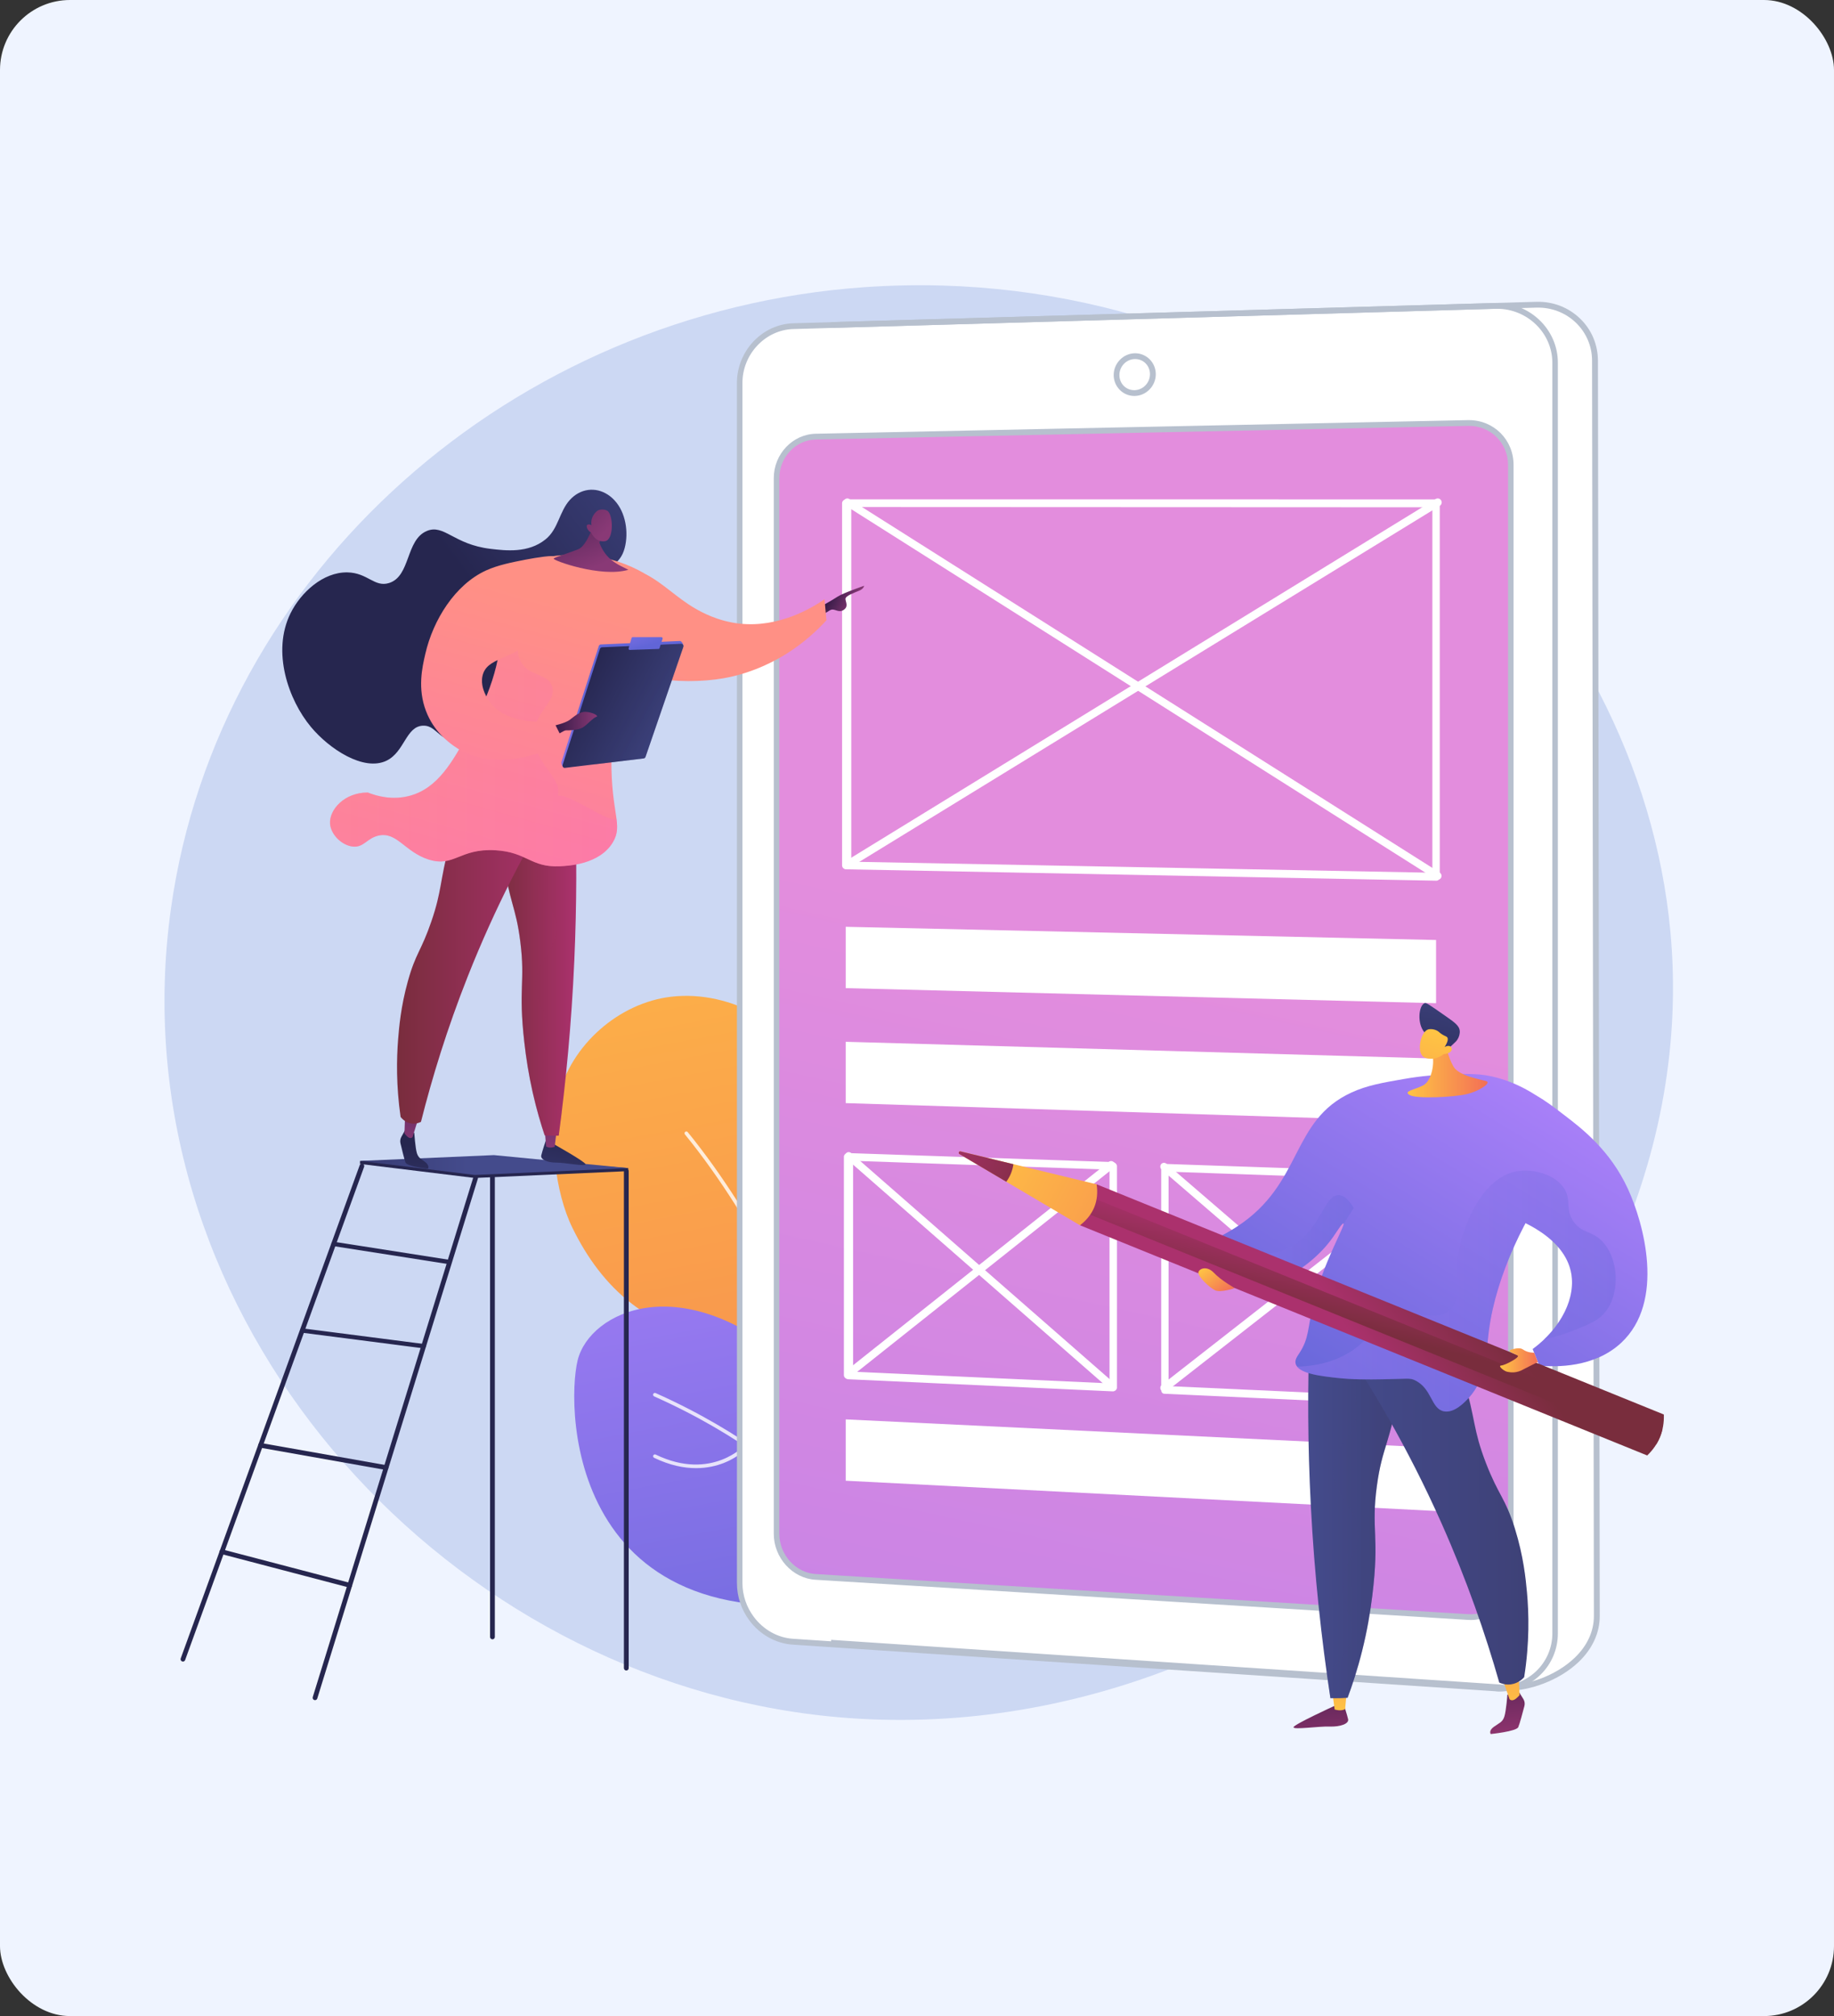
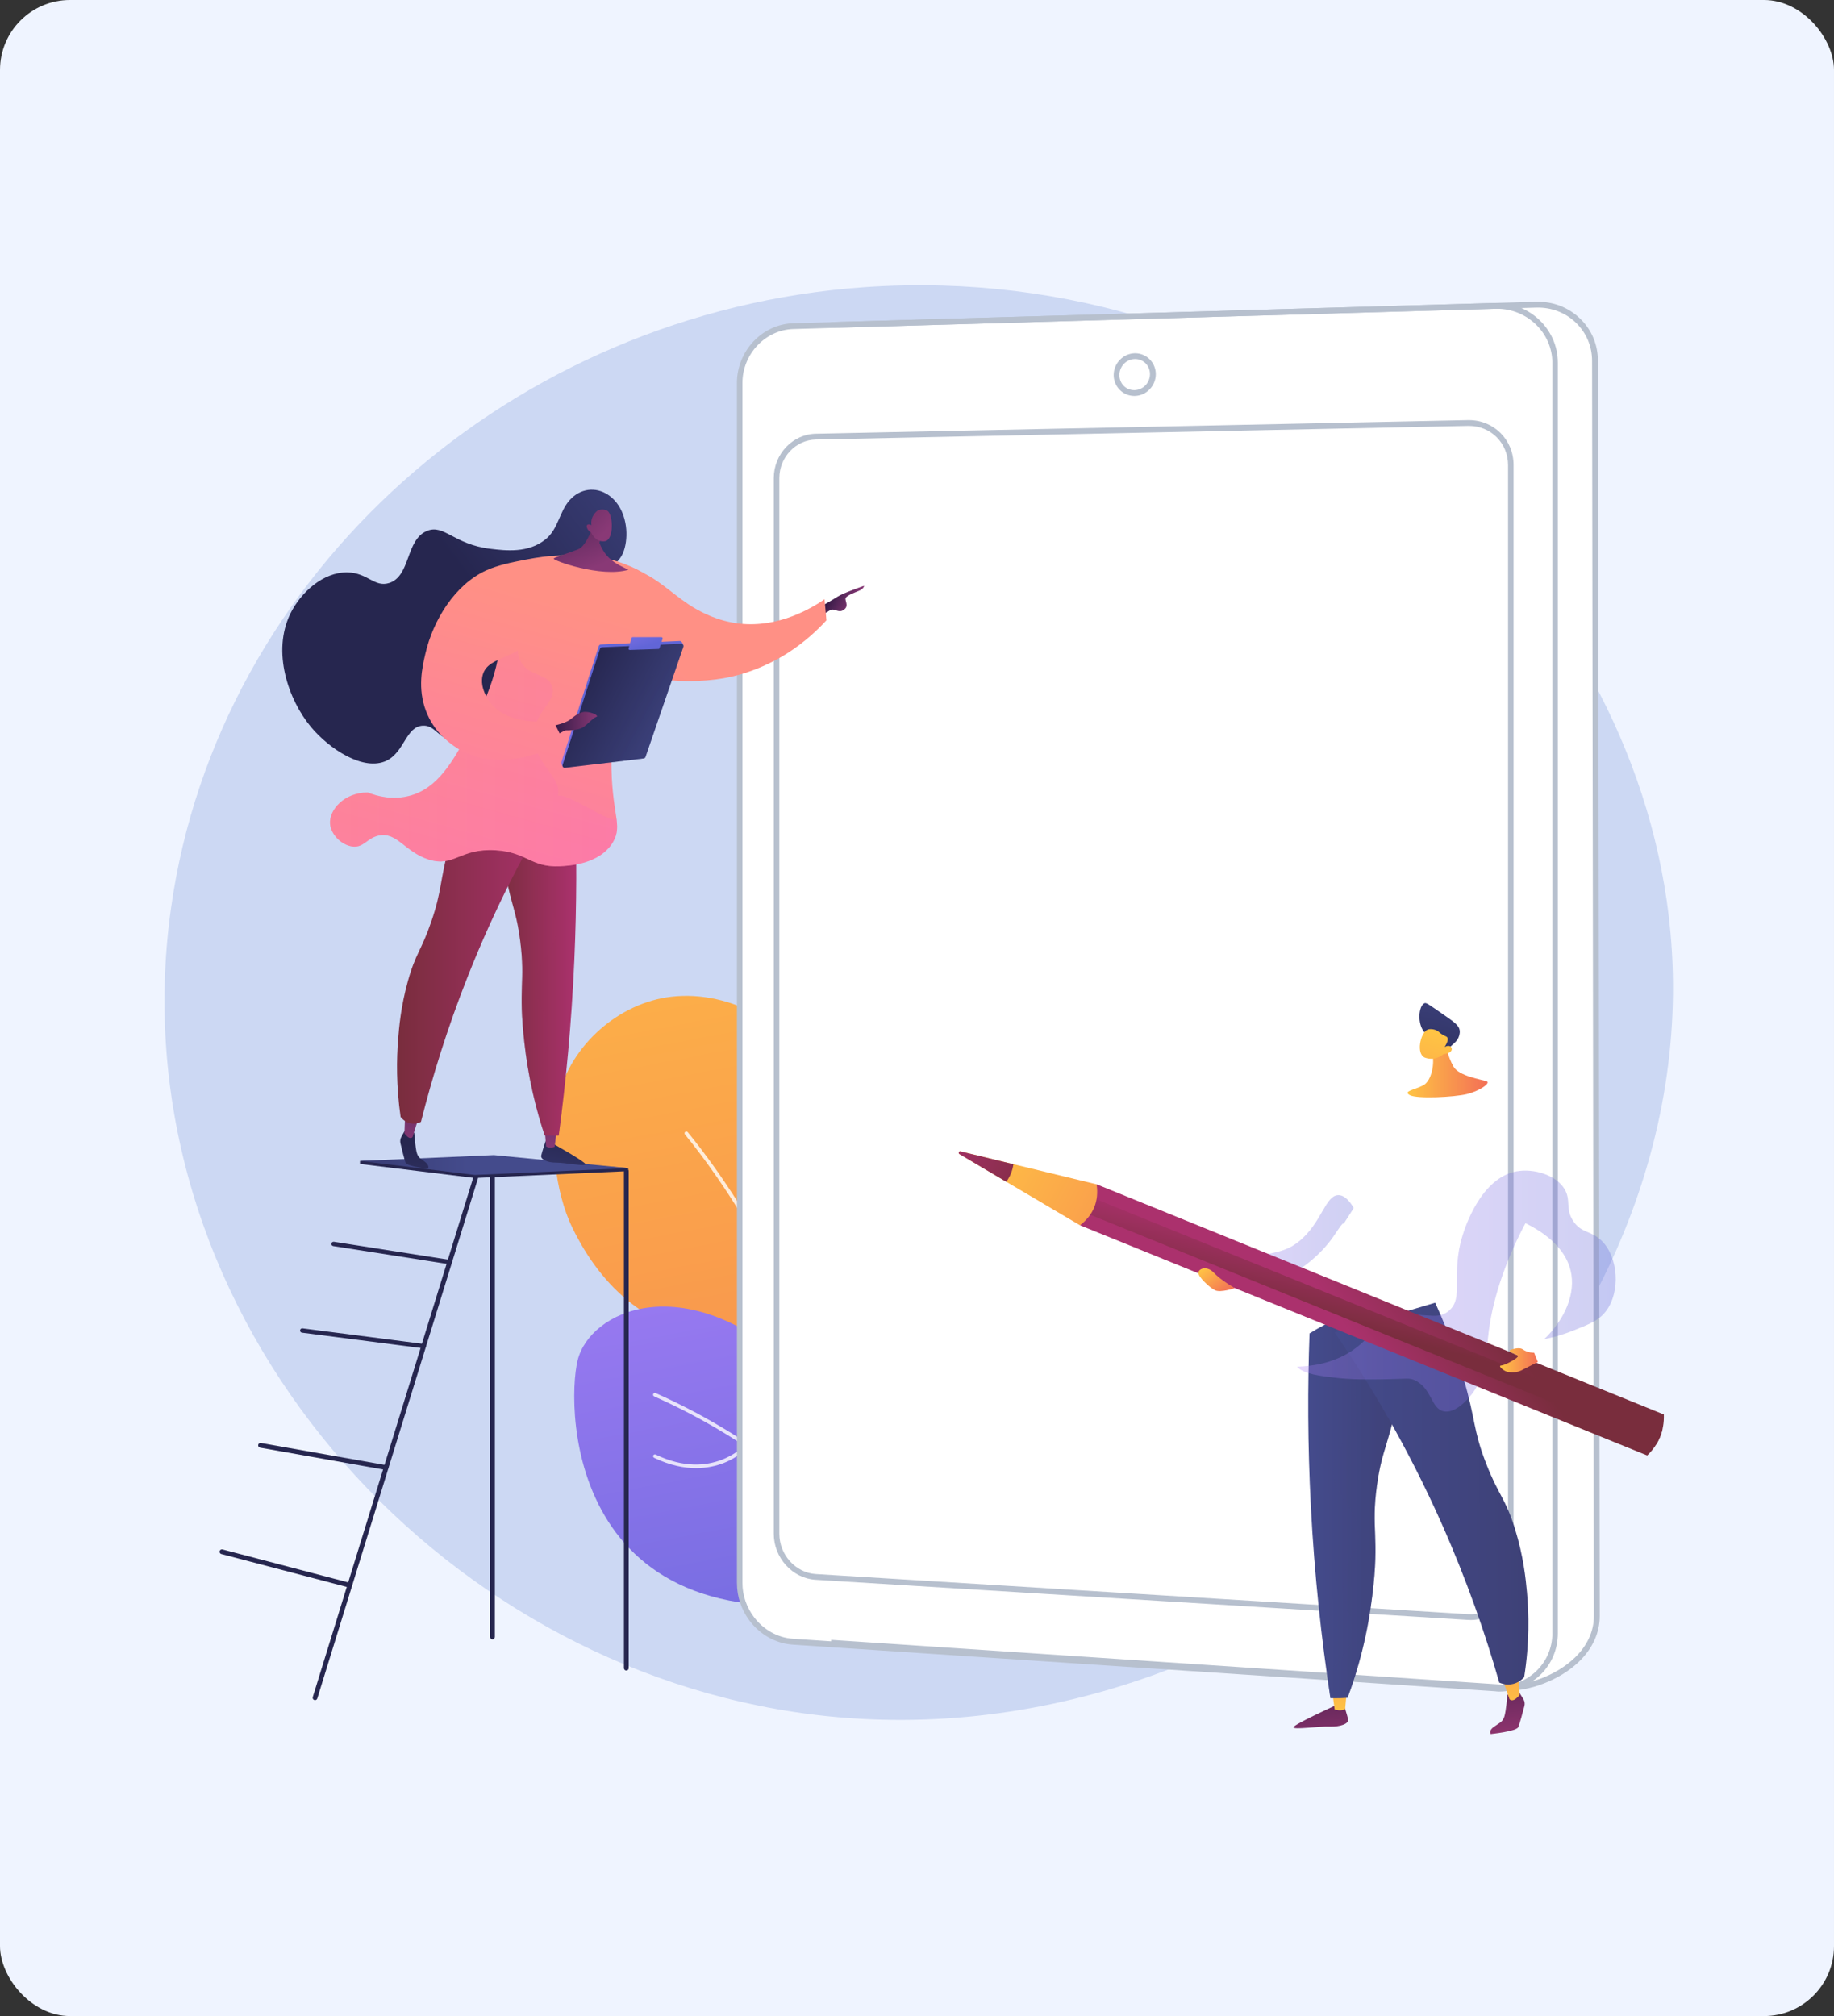
<svg xmlns="http://www.w3.org/2000/svg" width="524" height="576" viewBox="0 0 524 576" fill="none">
  <rect x="0" y="0" width="524" height="576" fill="#333333" stroke="none" />
  <rect width="524" height="576" rx="20" fill="#EFF4FF" />
  <g clip-path="url(#clip0_1638_9840)">
    <path d="M226.886 489.112C119.968 472.924 33.071 371.828 48.858 259.474C62.328 163.651 146.345 89.08 247.084 82.041C254.376 81.536 261.758 81.372 269.213 81.58C325.412 83.199 375.359 105.685 412.28 139.71C449.038 173.572 472.92 218.855 477.272 266.351C488.856 392.739 359.868 509.251 226.886 489.112Z" fill="#CCD8F3" />
    <path d="M254.182 453.824C269.925 449.918 283.901 434.427 285.965 418.581C289.723 389.753 257.91 385.684 247.603 364.193C239.227 346.713 243.831 325.683 234.756 308.41C226.781 293.232 209.107 282.776 191.805 284.766C176.894 286.489 163.112 298.489 159.532 313.371C156.859 324.45 158.493 340.46 163.542 350.782C167.656 359.218 173.122 366.792 180.607 372.555C186.696 377.233 194.389 380.293 199.038 386.62C207.86 398.62 205.187 416.115 209.657 429.541C212.776 438.913 221.033 448.15 230.152 451.982C238.068 455.309 246.385 455.754 254.182 453.824Z" fill="url(#paint0_linear_1638_9840)" />
    <g opacity="0.8">
      <path d="M254.613 449.205C254.375 449.205 254.167 449.042 254.123 448.819C254.078 448.626 249.34 429.542 239.806 404.739C231.013 381.868 216.221 349.313 195.696 324.109C195.518 323.886 195.547 323.56 195.77 323.381C195.993 323.203 196.32 323.233 196.498 323.456C217.112 348.748 231.949 381.422 240.771 404.368C250.321 429.23 255.073 448.359 255.118 448.552C255.192 448.834 255.014 449.101 254.746 449.176C254.687 449.205 254.657 449.205 254.613 449.205Z" fill="white" />
    </g>
    <path d="M226.751 390.184C195.072 361.995 168.502 374.575 165.042 388.639C161.611 402.585 162.339 475.195 253.246 455.368C254.865 455.012 256.009 453.571 255.979 451.923C255.816 442.819 253.128 413.665 226.751 390.184Z" fill="url(#paint1_linear_1638_9840)" />
    <g opacity="0.8">
      <path d="M253.157 452.517C252.979 452.517 252.801 452.428 252.712 452.25C252.667 452.176 248.108 444.126 237.756 433.596C228.206 423.868 211.632 409.967 186.889 398.947C186.636 398.828 186.517 398.531 186.636 398.264C186.755 398.011 187.052 397.892 187.319 398.011C212.226 409.105 228.919 423.111 238.528 432.913C248.969 443.547 253.573 451.671 253.618 451.76C253.751 452.012 253.662 452.324 253.425 452.458C253.335 452.502 253.246 452.517 253.157 452.517Z" fill="white" />
      <path d="M226.098 422.798C226.053 422.798 226.009 422.798 225.949 422.783C225.682 422.709 225.519 422.427 225.608 422.144C225.652 421.981 230.182 405.778 215.954 395.188C215.731 395.025 215.687 394.698 215.85 394.476C216.013 394.253 216.34 394.208 216.563 394.372C224.301 400.134 226.618 407.456 227.197 412.58C227.821 418.134 226.647 422.263 226.588 422.441C226.529 422.664 226.321 422.798 226.098 422.798Z" fill="white" />
      <path d="M198.874 419.457C195.458 419.457 191.433 418.685 186.888 416.501C186.636 416.383 186.532 416.071 186.651 415.818C186.769 415.566 187.081 415.462 187.334 415.581C203.478 423.363 212.998 412.729 213.102 412.625C213.295 412.417 213.607 412.387 213.829 412.581C214.037 412.774 214.067 413.086 213.874 413.308C213.77 413.427 211.319 416.204 206.745 418.001C204.71 418.789 202.052 419.457 198.874 419.457Z" fill="white" />
      <path d="M225.518 442.699C222.102 442.699 218.077 441.927 213.533 439.744C213.28 439.625 213.176 439.313 213.295 439.06C213.414 438.808 213.726 438.704 213.978 438.823C230.122 446.605 239.642 435.971 239.746 435.867C239.939 435.659 240.251 435.63 240.474 435.823C240.682 436.016 240.711 436.328 240.518 436.55C240.414 436.669 237.964 439.447 233.39 441.244C231.355 442.031 228.711 442.699 225.518 442.699Z" fill="white" />
    </g>
    <path d="M455.721 103.055C455.706 93.951 448.191 86.793 438.954 87.06L427.087 87.402C427.057 87.402 427.028 87.402 426.998 87.402L401.705 88.129L237.415 92.852V92.867L226.41 93.179C218.019 93.416 211.068 100.679 211.068 109.397V452.22C211.068 456.037 212.494 459.616 214.648 462.497C217.425 466.196 221.687 468.705 226.41 469.017L426.924 482.295C428.082 482.369 429.226 482.325 430.31 482.176H430.414C439.667 482.547 456.241 475.136 456.241 461.681L455.721 103.055Z" fill="white" />
-     <path d="M232.946 124.754L419.232 120.862C426.034 120.714 431.395 126.09 431.395 132.833V450.512C431.395 457.269 426.108 462.408 419.321 461.977L232.842 450.512C226.664 450.126 221.629 444.631 221.629 438.215V136.576C221.614 130.174 226.768 124.872 232.946 124.754Z" fill="url(#paint2_linear_1638_9840)" />
    <path d="M431.083 483.037C430.845 483.037 430.607 483.037 430.384 483.022L237.371 470.146L237.475 468.512L430.459 481.389C435.88 481.611 444.315 479.012 449.944 473.606C453.509 470.175 455.395 466.062 455.395 461.71L454.875 103.07C454.875 98.941 453.241 95.109 450.301 92.243C447.286 89.317 443.261 87.773 438.954 87.891L237.475 93.684L237.43 92.035L438.939 86.228C443.692 86.094 448.132 87.802 451.474 91.04C454.741 94.203 456.538 98.466 456.553 103.04L457.073 461.68C457.073 466.492 455.009 471.007 451.117 474.765C445.37 480.275 436.86 483.037 431.083 483.037Z" fill="#B7C0CE" />
    <path d="M428.261 483.29C427.86 483.29 427.459 483.216 427.058 483.186L226.47 469.879C221.703 469.567 217.173 467.057 214.143 463.017C211.841 459.943 210.549 456.215 210.549 452.235V109.412C210.549 100.263 217.796 92.629 226.618 92.362L427.132 86.57C436.964 86.288 445.103 94.04 445.103 103.62V466.686C445.103 471.171 443.32 475.389 440.142 478.478C436.994 481.552 432.746 483.29 428.261 483.29ZM427.711 88.219C427.548 88.219 427.355 88.219 427.206 88.219L226.648 94.011C218.702 94.234 212.123 101.154 212.123 109.412V452.235C212.123 455.844 213.326 459.23 215.42 462.007C218.168 465.661 222.252 467.918 226.529 468.201L427.147 481.582C427.503 481.612 427.904 481.716 428.261 481.716C432.33 481.716 436.192 480.112 439.028 477.349C441.88 474.572 443.528 470.74 443.528 466.701V103.635C443.513 95.139 436.385 88.219 427.711 88.219Z" fill="#B7C0CE" />
    <path d="M420.196 462.839C419.928 462.839 419.646 462.825 419.364 462.81L232.974 451.344C226.41 450.943 221.078 445.062 221.078 438.23V136.591C221.078 129.744 226.454 124.056 233.078 123.922L419.394 120.031C419.483 120.031 419.587 120.031 419.691 120.031C426.834 120.031 432.448 125.66 432.448 132.833V450.512C432.448 457.433 427.057 462.839 420.196 462.839ZM419.705 121.68H419.438L233.093 125.571C227.36 125.69 222.667 130.635 222.667 136.591V438.23C222.667 444.215 227.346 449.354 233.049 449.71L419.498 461.176C425.78 461.562 430.874 456.75 430.874 450.527V132.848C430.859 126.581 425.943 121.68 419.705 121.68Z" fill="#B7C0CE" />
    <path d="M324.077 113.125C320.839 113.125 318.195 110.452 318.195 107.155C318.195 103.813 320.883 101.021 324.181 100.932H324.344C327.582 100.932 330.225 103.605 330.225 106.902C330.225 110.259 327.537 113.051 324.225 113.125H324.077ZM324.329 102.58H324.21C321.789 102.64 319.829 104.689 319.829 107.155C319.829 109.575 321.685 111.476 324.062 111.476H324.166C326.587 111.417 328.562 109.367 328.562 106.902C328.562 104.481 326.705 102.58 324.329 102.58Z" fill="#B7C0CE" />
    <path d="M410.364 251.617L241.693 248.364C241.114 248.349 240.594 247.859 240.594 247.25V143.763C240.594 143.154 241.173 142.664 241.752 142.664L410.305 142.679C410.928 142.679 411.359 143.184 411.359 143.808V250.517C411.359 251.141 410.973 251.631 410.364 251.617ZM243.223 246.196L409.25 249.344V144.936L243.223 144.862V246.196Z" fill="white" />
    <path d="M410.765 251.349C410.557 251.349 410.364 251.29 410.171 251.171L241.559 144.431C241.054 144.12 240.906 143.436 241.203 142.931C241.515 142.412 242.168 142.248 242.658 142.575L411.33 249.285C411.864 249.626 412.028 250.324 411.701 250.844C411.508 251.171 411.137 251.349 410.765 251.349Z" fill="white" />
    <path d="M242.123 248.096C241.767 248.096 241.41 247.903 241.217 247.561C240.905 247.042 241.069 246.373 241.574 246.061L410.186 142.574C410.72 142.248 411.418 142.411 411.745 142.946C412.072 143.48 411.908 144.178 411.374 144.505L242.702 247.962C242.494 248.051 242.316 248.096 242.123 248.096Z" fill="white" />
    <path d="M317.912 397.519L242.346 394.059C241.752 394.029 241.113 393.524 241.113 392.915V330.493C241.113 329.884 241.693 329.409 242.287 329.439L317.867 332.008C318.476 332.023 319.13 332.543 319.13 333.152V396.465C319.115 397.074 318.506 397.549 317.912 397.519ZM243.742 391.905L317.006 395.232V334.177L243.742 331.652V391.905Z" fill="white" />
    <path d="M317.48 396.97C317.243 396.956 316.99 396.866 316.797 396.688L241.84 331.088C241.38 330.687 241.32 330.004 241.692 329.543C242.063 329.083 242.731 329.038 243.192 329.439L318.193 395.04C318.653 395.456 318.728 396.154 318.356 396.614C318.119 396.852 317.792 396.985 317.48 396.97Z" fill="white" />
    <path d="M242.51 393.54C242.198 393.525 241.901 393.376 241.693 393.094C241.322 392.604 241.396 391.921 241.841 391.564L316.798 331.949C317.259 331.578 317.957 331.667 318.328 332.157C318.714 332.647 318.64 333.345 318.164 333.717L243.163 393.332C242.985 393.48 242.747 393.54 242.51 393.54Z" fill="white" />
    <path d="M409.814 401.755L332.659 398.205C332.05 398.175 331.768 397.656 331.768 397.047V333.6C331.768 332.991 332.109 332.501 332.718 332.531L409.888 335.174C410.512 335.189 410.838 335.724 410.838 336.347V400.67C410.838 401.294 410.437 401.769 409.814 401.755ZM333.877 396.022L408.729 399.438V337.357L333.877 334.758V396.022Z" fill="white" />
    <path d="M410.096 401.204C409.843 401.189 409.591 401.1 409.383 400.922L331.916 334.178C331.441 333.777 331.382 333.064 331.753 332.604C332.139 332.144 332.822 332.099 333.298 332.5L410.794 399.229C411.284 399.645 411.344 400.358 410.957 400.818C410.749 401.1 410.423 401.234 410.096 401.204Z" fill="white" />
    <path d="M332.614 397.67C332.302 397.655 331.975 397.507 331.767 397.224C331.381 396.734 331.455 396.036 331.93 395.665L409.397 335.114C409.872 334.743 410.585 334.832 410.986 335.337C411.387 335.827 411.313 336.54 410.823 336.926L333.326 397.477C333.104 397.61 332.866 397.67 332.614 397.67Z" fill="white" />
    <path d="M410.304 286.621L241.633 282.314V264.789L410.304 268.561V286.621Z" fill="white" />
    <path d="M410.304 320.485L241.633 315.168V297.643L410.304 302.425V320.485Z" fill="white" />
    <path d="M410.304 431.694L241.633 423.05V405.525L410.304 413.62V431.694Z" fill="white" />
    <path d="M178.943 477.275C179.314 477.275 179.626 476.978 179.626 476.592V334.609C179.626 334.238 179.329 333.926 178.943 333.926C178.572 333.926 178.26 334.223 178.26 334.609V476.592C178.275 476.978 178.572 477.275 178.943 477.275Z" fill="#26264F" />
    <path d="M140.701 468.363C141.072 468.363 141.384 468.066 141.384 467.68V331.029C141.384 330.658 141.087 330.346 140.701 330.346C140.315 330.346 140.018 330.643 140.018 331.029V467.68C140.018 468.051 140.315 468.363 140.701 468.363Z" fill="#26264F" />
-     <path d="M52.258 474.721C52.54 474.721 52.793 474.557 52.897 474.275L104.031 333.377C104.165 333.02 103.972 332.634 103.63 332.515C103.274 332.382 102.888 332.575 102.769 332.916L51.635 473.815C51.501 474.171 51.694 474.557 52.035 474.676C52.095 474.706 52.184 474.721 52.258 474.721Z" fill="#26264F" />
    <path d="M90.012 485.741C90.294 485.741 90.561 485.548 90.65 485.266L136.542 336.718C136.646 336.362 136.453 335.976 136.097 335.872C135.74 335.768 135.354 335.961 135.25 336.317L89.358 484.865C89.254 485.221 89.447 485.607 89.804 485.711C89.878 485.741 89.937 485.741 90.012 485.741Z" fill="#26264F" />
    <path d="M141.116 330.896L179.492 333.733V334.595L135.635 336.555L102.857 332.545V331.684L141.116 330.896Z" fill="#26264F" />
    <path d="M141.116 330.02L179.492 333.732L135.635 335.693L102.857 331.683L141.116 330.02Z" fill="url(#paint3_linear_1638_9840)" />
    <path d="M99.932 453.601C100.229 453.601 100.511 453.393 100.585 453.096C100.675 452.739 100.467 452.368 100.11 452.264L63.575 442.685C63.218 442.596 62.847 442.803 62.743 443.16C62.654 443.516 62.862 443.888 63.218 443.992L99.754 453.571C99.813 453.601 99.873 453.601 99.932 453.601Z" fill="#26264F" />
    <path d="M110.283 419.977C110.61 419.977 110.892 419.739 110.952 419.413C111.011 419.041 110.774 418.7 110.402 418.625L74.55 412.269C74.179 412.209 73.837 412.447 73.763 412.818C73.704 413.19 73.941 413.531 74.312 413.606L110.165 419.962C110.209 419.977 110.239 419.977 110.283 419.977Z" fill="#26264F" />
    <path d="M121.051 385.224C121.022 385.224 120.992 385.224 120.977 385.224L86.269 380.754C85.927 380.709 85.689 380.397 85.734 380.056C85.778 379.714 86.09 379.476 86.432 379.521L121.14 383.991C121.482 384.036 121.72 384.348 121.675 384.689C121.631 384.986 121.363 385.224 121.051 385.224Z" fill="#26264F" />
    <path d="M127.942 361.133C127.912 361.133 127.882 361.133 127.838 361.118L95.209 356.009C94.867 355.95 94.629 355.638 94.689 355.297C94.748 354.955 95.06 354.717 95.402 354.777L128.031 359.886C128.373 359.945 128.61 360.257 128.551 360.599C128.506 360.91 128.239 361.133 127.942 361.133Z" fill="#26264F" />
    <path d="M158.12 326.827C158.12 326.827 167.165 331.876 167.284 332.619C167.403 333.376 161.358 332.144 158.878 332.158C156.383 332.173 154.378 331.267 154.645 330.109C154.912 328.936 155.893 326.01 155.893 326.01L158.12 326.827Z" fill="url(#paint4_linear_1638_9840)" />
    <path d="M159.042 322.995L158.478 327.643C158.478 327.643 157.022 328.223 156.027 327.539L155.611 322.445L159.042 322.995Z" fill="url(#paint5_linear_1638_9840)" />
    <path d="M115.734 322.891L114.665 324.821C114.368 325.356 114.278 326.009 114.412 326.618C114.783 328.222 115.541 331.341 115.868 332.158C116.313 333.272 122.284 333.925 122.284 333.925C122.284 333.925 122.818 333.094 121.571 332.069C120.323 331.059 119.536 330.896 119.09 329.396C118.66 327.896 118.363 323.678 118.363 323.678L115.734 322.891Z" fill="url(#paint6_linear_1638_9840)" />
    <path d="M120.205 317.989C119.819 318.345 117.888 324.85 117.888 324.85C117.888 324.85 117.264 325.742 116.091 324.435C114.918 323.128 115.556 323.841 115.556 323.841L115.779 317.439L120.205 317.989Z" fill="url(#paint7_linear_1638_9840)" />
    <path d="M164.299 229.399C164.789 243.271 164.804 258.331 164.091 274.415C163.289 292.534 161.67 309.287 159.635 324.465C158.878 324.495 158.091 324.495 157.259 324.465C156.695 324.451 156.16 324.421 155.625 324.376C154.571 321.228 153.323 317.084 152.209 312.138C151.036 306.94 150.323 302.277 149.818 297.821C148.036 282.123 150.13 280.742 148.675 269.113C147.397 258.806 145.585 258.405 143.447 243.776C141.13 227.899 142.853 225.508 143.699 224.662C147.279 220.993 155.655 223.488 164.299 229.399Z" fill="url(#paint8_linear_1638_9840)" />
    <path opacity="0.3" d="M143.7 224.661C147.101 221.171 154.884 223.28 163.097 228.612C153.636 240.033 152.611 247.444 153.74 252.256C155.017 257.691 158.909 259.251 158.894 265.192C158.879 272.499 152.983 274.429 153.101 282.152C153.191 287.261 155.775 287.202 156.384 293.514C157.111 300.984 153.725 303.554 154.824 309.078C155.3 311.455 156.636 314.559 160.468 317.752C160.186 320.024 159.904 322.267 159.607 324.465C158.849 324.495 158.062 324.495 157.23 324.465C156.666 324.45 156.131 324.42 155.597 324.376C154.542 321.227 153.295 317.084 152.181 312.138C151.007 306.94 150.294 302.276 149.79 297.806C148.007 282.108 150.101 280.726 148.646 269.098C147.369 258.79 145.557 258.389 143.418 243.746C141.146 227.899 142.869 225.522 143.7 224.661Z" fill="url(#paint9_linear_1638_9840)" />
    <path d="M158.447 229.161C150.308 242.483 141.531 259.058 133.674 278.9C127.734 293.9 123.441 307.965 120.278 320.514C119.847 320.737 118.837 321.183 117.545 320.99C115.793 320.737 114.738 319.475 114.456 319.118C113.164 310.118 113.312 302.514 113.743 297.004C114.025 293.484 114.515 287.618 116.52 280.385C118.763 272.276 120.308 271.83 123.248 263.246C126.293 254.35 125.55 252.122 128.476 240.983C129.679 236.409 131.684 229.592 134.981 221.453C142.808 224.037 150.635 226.607 158.447 229.161Z" fill="url(#paint10_linear_1638_9840)" />
    <path d="M173.715 141.358C170.092 138.967 165.785 139.62 162.874 142.769C159.77 146.125 159.577 151.115 155.864 154.1C150.918 158.096 144.472 157.323 140.106 156.803C129.606 155.541 126.873 149.66 121.972 151.694C115.838 154.249 117.383 164.63 111.145 166.576C106.972 167.868 105.056 163.62 99.204 163.531C92.343 163.442 86.001 169.19 83.016 175.205C77.565 186.21 82.422 199.978 88.823 207.671C94.08 213.998 103.927 220.488 110.447 217.324C115.6 214.814 115.957 207.596 120.784 207.329C124.215 207.136 125.076 210.715 129.383 211.77C136.467 213.493 143.24 206.037 145.081 204.017C150.354 198.225 148.764 195.537 154.898 184.814C157.319 180.581 160.809 174.492 166.839 168.507C173.656 161.749 177.146 161.645 178.483 156.566C179.656 152.095 178.78 146.392 175.587 142.962C175.037 142.353 174.399 141.818 173.715 141.358Z" fill="url(#paint11_linear_1638_9840)" />
    <path d="M235.529 172.71C235.529 172.71 237.816 171.448 239.361 170.438C240.905 169.428 246.876 167.363 246.876 167.363C246.876 167.363 246.876 168.15 245.524 168.745C244.158 169.339 241.499 170.215 241.559 171.15C241.633 172.086 242.509 173.304 240.995 174.284C239.465 175.264 238.425 173.601 237.133 174.358C235.841 175.116 234.475 175.962 234.475 175.962L235.529 172.71Z" fill="url(#paint12_linear_1638_9840)" />
    <path d="M235.587 171.21C235.765 173.215 235.943 175.22 236.122 177.225C233.656 179.913 229.914 183.492 224.819 186.715C222.562 188.141 215.745 192.21 206.73 193.785C194.448 195.938 174.858 194.067 173.269 184.799C171.858 176.527 181.987 165.908 184.452 164.066C189.309 166.458 193.319 170.794 198.665 173.869C200.418 174.878 204.992 177.448 211.185 178.161C222.666 179.468 232.216 173.527 235.587 171.21Z" fill="url(#paint13_linear_1638_9840)" />
    <path d="M190.245 170.305C189.74 172.874 181.75 171.493 180.101 176.156C179.21 178.651 181.096 180.24 181.171 184.488C181.26 189.24 178.988 191.944 177.25 195.686C174.71 201.166 174.695 206.528 174.681 217.281C174.651 232.563 178.037 235.637 175.156 240.568C171.398 246.984 162.383 247.385 159.948 247.504C151.616 247.89 150.621 243.449 141.576 242.93C131.239 242.321 129.769 247.935 122.387 245.543C115.645 243.36 113.372 237.538 108.115 238.741C104.833 239.499 103.956 242.172 100.852 241.875C97.734 241.578 94.526 238.504 94.303 235.325C94.035 231.39 98.328 226.429 105.07 226.429C107.744 227.484 112.184 228.702 117.13 227.35C125.224 225.137 129.427 217.444 134.106 208.904C137.343 202.993 143.284 192.137 143.343 177.894C143.373 172.027 142.378 170.305 143.819 167.171C148.467 156.982 166.497 158.497 168.027 158.646C180.294 159.819 190.869 167.2 190.245 170.305Z" fill="url(#paint14_linear_1638_9840)" />
    <path d="M194.284 183.137L171.635 184.132C171.383 184.147 171.175 184.325 171.086 184.578L160.422 217.682C160.274 218.157 160.749 219.345 161.195 219.286L183.591 215.885C183.814 215.855 184.007 215.692 184.096 215.454L195.205 184.563C195.339 184.087 194.715 183.122 194.284 183.137Z" fill="url(#paint15_linear_1638_9840)" />
    <path d="M194.626 183.938L171.977 184.933C171.724 184.948 171.516 185.126 171.427 185.378L160.764 218.483C160.615 218.958 160.957 219.448 161.402 219.389L183.932 216.686C184.155 216.656 184.348 216.493 184.437 216.255L195.22 184.873C195.383 184.413 195.071 183.923 194.626 183.938Z" fill="url(#paint16_linear_1638_9840)" />
    <path d="M188.432 185.171L189.308 182.527C189.382 182.29 189.234 182.037 188.996 182.037H180.753C180.605 182.037 180.486 182.141 180.442 182.29L179.61 185.215C179.536 185.453 179.699 185.705 179.937 185.691L188.135 185.408C188.268 185.408 188.387 185.319 188.432 185.171Z" fill="url(#paint17_linear_1638_9840)" />
    <path opacity="0.3" d="M174.486 211.385C175.957 206.053 173.536 202.578 176.001 198.434C179.491 192.567 187.006 195.048 189.338 190.325C189.962 189.048 190.274 187.147 189.412 184.176L194.61 183.953C195.056 183.939 195.368 184.429 195.204 184.874L184.407 216.256C184.318 216.494 184.125 216.657 183.902 216.687L170.209 218.335C172.674 215.944 173.892 213.553 174.486 211.385Z" fill="url(#paint18_linear_1638_9840)" />
    <path d="M157.957 207.417C157.957 207.417 161.373 206.66 162.695 205.724C164.017 204.789 165.413 203.303 167.358 203.378C169.304 203.467 171.264 204.566 170.358 204.818C169.452 205.071 167.774 207.061 166.497 207.848C165.22 208.635 162.279 208.709 161.729 208.665C161.18 208.62 159.026 210.076 159.026 210.076L157.957 207.417Z" fill="url(#paint19_linear_1638_9840)" />
    <path opacity="0.3" d="M176.151 233.958C174.622 235.592 162.027 226.295 159.354 227.409C160.884 222.003 152.181 218.037 152.507 209.943C152.789 203.2 159.042 200.572 157.78 196.205C156.606 192.165 150.948 193.472 148.646 188.75C146.255 183.819 150.844 179.155 149.878 173.437C149.477 171.091 148.111 168.417 144.576 165.744C144.294 166.19 144.027 166.65 143.789 167.155C142.363 170.289 143.344 172.012 143.314 177.878C143.24 192.121 137.299 202.977 134.076 208.888C129.398 217.428 125.195 225.121 117.101 227.334C112.17 228.686 107.729 227.468 105.041 226.414C98.298 226.428 94.006 231.374 94.273 235.31C94.496 238.473 97.719 241.562 100.823 241.859C103.927 242.156 104.789 239.468 108.086 238.726C113.343 237.523 115.616 243.345 122.358 245.528C129.754 247.919 131.225 242.305 141.547 242.914C150.591 243.449 151.586 247.874 159.918 247.488C162.354 247.384 171.369 246.968 175.126 240.552C176.419 238.399 176.478 236.602 176.151 233.958Z" fill="url(#paint20_linear_1638_9840)" />
    <path d="M158.032 205.829C159.087 207.923 160.141 210.017 161.196 212.111C159.577 213.002 142.215 222.181 129.621 213.091C128.062 211.963 123.933 208.977 121.705 203.126C119.254 196.68 120.621 190.68 121.527 186.789C123.74 177.15 129.992 167.036 138.874 162.981C142.26 161.437 146.285 160.65 150.072 159.907C153.28 159.283 158.329 158.511 158.433 159.061C158.493 159.328 157.319 159.67 156.503 160.174C151.498 163.338 157.854 176.407 151.973 182.675C146.344 188.675 139.037 187.68 137.849 193.131C137.299 195.655 138.428 197.943 138.933 198.952C141.77 204.596 149.359 207.121 158.032 205.829Z" fill="url(#paint21_linear_1638_9840)" />
    <path d="M169.824 149.244C169.824 149.244 167.789 155.868 165.25 156.908C162.71 157.932 158.7 159.121 158.195 159.581C157.69 160.041 171.68 165.121 179.537 162.789C177.294 161.69 176.7 161.348 176.7 161.348C176.106 160.992 174.992 160.353 173.938 159.314C173.225 158.616 172.111 157.294 171.279 155.125L172.007 151.368L169.824 149.244Z" fill="url(#paint22_linear_1638_9840)" />
    <path d="M168.904 152.141C168.904 152.141 170.092 155.082 172.884 154.621C175.394 154.22 175.261 147.166 173.568 145.963C173.003 145.562 171.845 145.413 170.983 145.755C170.375 146.007 168.592 147.641 168.993 150.047C168.444 149.72 167.894 149.765 167.701 150.062C167.464 150.433 167.85 151.116 167.939 151.265C168.251 151.814 168.696 152.037 168.904 152.141Z" fill="url(#paint23_linear_1638_9840)" />
    <path d="M381.062 487.478C381.062 487.478 369.759 492.646 369.581 493.463C369.403 494.28 376.859 493.166 379.903 493.285C382.948 493.389 385.458 492.483 385.176 491.206C384.893 489.913 383.824 486.676 383.824 486.676L381.062 487.478Z" fill="url(#paint24_linear_1638_9840)" />
    <path d="M380.631 483.304L381.329 488.398C381.329 488.398 383.126 489.037 384.329 488.28L384.834 482.695L380.631 483.304Z" fill="url(#paint25_linear_1638_9840)" />
    <path d="M433.919 483.305L435.241 485.414C435.612 486.008 435.716 486.721 435.552 487.389C435.092 489.141 434.186 492.572 433.785 493.463C433.236 494.681 425.914 495.424 425.914 495.424C425.914 495.424 425.26 494.503 426.775 493.389C428.29 492.275 429.27 492.097 429.805 490.463C430.339 488.83 430.681 484.196 430.681 484.196L433.919 483.305Z" fill="url(#paint26_linear_1638_9840)" />
    <path d="M428.439 477.943C428.915 478.329 431.291 485.458 431.291 485.458C431.291 485.458 432.048 486.424 433.504 484.983C434.944 483.542 434.157 484.33 434.157 484.33L433.875 477.305L428.439 477.943Z" fill="url(#paint27_linear_1638_9840)" />
    <path d="M374.156 380.961C373.592 396.154 373.607 412.669 374.527 430.313C375.552 450.17 377.587 468.527 380.112 485.161C381.033 485.19 382.013 485.19 383.038 485.161C383.721 485.146 384.389 485.101 385.028 485.057C386.32 481.596 387.835 477.066 389.186 471.631C390.612 465.928 391.473 460.819 392.082 455.917C394.221 438.704 391.666 437.204 393.404 424.447C394.949 413.144 397.176 412.699 399.746 396.644C402.538 379.238 400.429 376.624 399.389 375.688C395.008 371.693 384.745 374.456 374.156 380.961Z" fill="url(#paint28_linear_1638_9840)" />
    <path opacity="0.3" d="M399.388 375.703C395.214 371.887 385.68 374.218 375.625 380.1C387.239 392.59 388.531 400.714 387.15 405.986C385.591 411.942 380.823 413.679 380.853 420.184C380.897 428.19 388.115 430.284 387.997 438.764C387.907 444.363 384.729 444.319 384.001 451.239C383.14 459.423 387.284 462.23 385.962 468.289C385.397 470.888 383.749 474.304 379.056 477.824C379.397 480.304 379.754 482.77 380.125 485.191C381.046 485.22 382.026 485.22 383.036 485.191C383.719 485.176 384.388 485.131 385.026 485.087C386.318 481.626 387.833 477.096 389.185 471.661C390.61 465.958 391.472 460.849 392.081 455.947C394.219 438.734 391.665 437.234 393.403 424.477C394.947 413.174 397.175 412.729 399.744 396.674C402.536 379.253 400.427 376.639 399.388 375.703Z" fill="url(#paint29_linear_1638_9840)" />
    <path d="M381.344 380.694C391.354 395.264 402.166 413.413 411.834 435.141C419.141 451.552 424.458 466.983 428.364 480.721C428.884 480.959 430.132 481.449 431.706 481.226C433.86 480.929 435.152 479.563 435.478 479.176C437.038 469.315 436.83 460.968 436.28 454.938C435.924 451.077 435.3 444.661 432.835 436.73C430.057 427.849 428.171 427.359 424.548 417.972C420.79 408.23 421.696 405.794 418.087 393.586C416.602 388.581 414.136 381.11 410.052 372.199C400.488 375.021 390.908 377.858 381.344 380.694Z" fill="url(#paint30_linear_1638_9840)" />
-     <path d="M340.665 360.123C340.754 363.673 346.591 366.792 351.284 367.757C362.26 370 374.988 362.024 381.018 353.202C382.206 351.465 383.527 349.371 383.839 349.534C384.552 349.905 377.958 360.747 375.107 373.074C373.636 379.386 374.022 382.341 371.29 386.53C370.666 387.48 369.908 388.475 370.176 389.589C370.844 392.411 377.29 393.139 381.76 393.644C386.483 394.178 390.879 394.134 395.231 394.059C402.196 393.956 402.746 393.599 404.335 394.371C409.176 396.748 408.85 402.451 412.503 403.208C415.563 403.847 418.667 400.431 419.662 399.347C424.786 393.718 424.503 386.916 425.409 380.069C427.518 364.133 436.177 346.682 444.642 335.633C447.212 332.276 448.994 330.524 449.113 327.405C449.44 318.256 434.959 308.172 422.899 307.013C419.588 306.701 413.677 306.791 408.122 307.325C405.909 307.533 403.548 307.845 401.008 308.291C394.859 309.36 390.567 310.117 386.201 312.108C368.601 320.157 372.433 338.098 353.378 350.484C346.829 354.762 340.561 356.41 340.665 360.123Z" fill="url(#paint31_linear_1638_9840)" />
    <path d="M412.8 297.539C412.8 297.539 413.558 301.757 415.296 304.757C416.87 307.475 423.375 308.44 424.726 308.916C426.078 309.391 422.677 311.752 419.068 312.599C415.459 313.46 404.884 314.01 402.805 312.881C400.741 311.737 404.157 311.396 406.637 310.089C409.117 308.782 409.964 303.465 409.191 301.207C408.419 298.95 412.8 297.539 412.8 297.539Z" fill="url(#paint32_linear_1638_9840)" />
    <path d="M406.992 294.94C404.868 292.519 405.299 287.41 406.977 286.638C407.453 286.415 407.809 286.652 413.037 290.306C415.636 292.118 416.898 293.054 417.062 294.435C417.166 295.266 416.883 296.306 416.378 297.049C416.126 297.435 415.68 297.88 414.745 298.727C413.913 299.47 413.972 299.455 413.72 299.663C413.126 300.182 411.997 301.029 410.096 301.861C410.111 301.385 410.096 300.791 410.007 300.123C409.977 299.871 409.814 298.861 409.413 297.94C408.745 296.38 407.69 295.727 406.992 294.94Z" fill="url(#paint33_linear_1638_9840)" />
    <path d="M412.458 301.163C412.458 301.163 410.201 303.257 407.186 302.203C404.483 301.252 405.805 294.97 407.929 294.153C408.641 293.886 409.859 294.02 410.736 294.554C411.255 294.866 411.374 295.163 412.236 295.653C413.023 296.114 413.29 296.084 413.498 296.381C413.75 296.737 413.795 297.48 412.755 299.129C413.424 298.742 414.122 298.713 414.508 299.054C414.567 299.114 414.716 299.292 414.775 299.515C414.953 300.332 414.062 301.059 412.458 301.163Z" fill="url(#paint34_linear_1638_9840)" />
    <path opacity="0.3" d="M356.066 359.575C364.026 357.778 367.19 357.837 371.126 354.674C377.675 349.402 378.655 341.367 382.472 341.456C384.269 341.5 385.74 343.342 386.779 345.139C385.814 346.639 384.863 348.139 383.898 349.639C383.898 349.58 383.883 349.535 383.854 349.52C383.542 349.357 382.22 351.451 381.032 353.189C374.987 362.011 362.274 369.986 351.299 367.743C348.15 367.105 344.496 365.486 342.402 363.422C347.808 361.595 352.427 360.392 356.066 359.575Z" fill="url(#paint35_linear_1638_9840)" />
-     <path d="M439.8 390.168C444.627 390.599 455.469 390.792 463.147 383.693C475.92 371.871 469.578 349.371 465.137 339.702C460.043 328.608 451.919 322.4 446.988 318.627C440.87 313.949 437.142 311.083 432.642 311.721C421.028 313.37 412.978 337.192 419.349 344.009C421.444 346.237 423.508 344.974 429.553 346.905C431.528 347.529 446.216 352.207 448.771 363.034C450.568 370.609 446.008 379.475 437.899 385.431C438.523 387.005 439.162 388.594 439.8 390.168Z" fill="url(#paint36_linear_1638_9840)" />
    <path opacity="0.3" d="M385.77 386.248C391.221 382.802 392.038 379.297 398.142 376.936C406.087 373.862 409.89 377.768 413.825 374.619C418.504 370.876 414.36 364.357 417.865 353.025C418.459 351.109 422.974 336.51 433.34 334.653C438.182 333.792 444.568 335.633 447.019 339.732C448.95 342.94 447.153 345.331 449.499 348.866C451.846 352.401 454.638 351.539 457.623 354.495C462.361 359.173 463.089 369.065 458.811 374.649C456.821 377.248 454.222 378.287 449.351 380.218C446.365 381.406 443.603 382.134 441.212 382.609C447.182 376.877 450.286 369.48 448.757 363.035C447.167 356.292 440.855 351.94 435.85 349.46C430.845 358.876 426.746 369.792 425.395 380.085C424.489 386.931 424.756 393.733 419.647 399.362C418.667 400.446 415.563 403.862 412.489 403.224C408.85 402.466 409.177 396.763 404.32 394.387C402.731 393.6 402.181 393.971 395.216 394.075C390.864 394.134 386.468 394.194 381.745 393.659C377.765 393.214 372.24 392.575 370.592 390.466C377.78 390.258 382.577 388.268 385.77 386.248Z" fill="url(#paint37_linear_1638_9840)" />
    <path d="M475.384 404.131C475.533 408.735 473.958 412.641 470.631 415.834L308.584 350.07L313.337 338.367L475.384 404.131Z" fill="url(#paint38_linear_1638_9840)" />
    <path d="M473.202 412.685C474.049 411.318 474.643 409.848 474.999 408.288L311.823 342.064L310.041 346.461L473.202 412.685Z" fill="url(#paint39_linear_1638_9840)" />
    <path d="M313.324 338.366C314.007 343.134 312.463 347.055 308.571 350.07L274.115 329.708C273.729 329.455 273.967 328.861 274.427 328.95L313.324 338.366Z" fill="url(#paint40_linear_1638_9840)" />
    <path d="M274.114 329.723L287.51 337.639C288.609 336.124 289.292 334.46 289.545 332.619L274.411 328.95C273.965 328.861 273.728 329.47 274.114 329.723Z" fill="url(#paint41_linear_1638_9840)" />
    <path d="M352.799 368.025C352.799 368.025 348.863 365.812 346.873 363.688C344.883 361.564 342.64 362.381 342.402 363.525C342.165 364.668 345.566 367.876 347.155 368.634C348.744 369.406 352.799 368.025 352.799 368.025Z" fill="url(#paint42_linear_1638_9840)" />
    <path d="M439.385 389.144L438.316 386.471C438.316 386.471 436.563 386.575 435.122 385.55C434.335 384.986 433.058 385.268 432.657 385.372C432.256 385.491 430.296 385.699 432.033 386.53C433.771 387.362 434.083 387.258 433.355 387.926C432.627 388.61 429.865 390.08 428.885 390.139C427.89 390.214 429.687 391.743 430.682 391.936C431.677 392.13 433.325 392.382 435.36 391.179C436.103 390.778 439.385 389.144 439.385 389.144Z" fill="url(#paint43_linear_1638_9840)" />
  </g>
  <defs>
    <linearGradient id="paint0_linear_1638_9840" x1="184.582" y1="173.4" x2="262.113" y2="580.696" gradientUnits="userSpaceOnUse">
      <stop stop-color="#FFC444" />
      <stop offset="0.996" stop-color="#F36F56" />
    </linearGradient>
    <linearGradient id="paint1_linear_1638_9840" x1="188.644" y1="313.84" x2="229.265" y2="527.235" gradientUnits="userSpaceOnUse">
      <stop stop-color="#AA80F9" />
      <stop offset="0.996" stop-color="#6165D7" />
    </linearGradient>
    <linearGradient id="paint2_linear_1638_9840" x1="332.024" y1="268.778" x2="192.39" y2="896.309" gradientUnits="userSpaceOnUse">
      <stop offset="0.004" stop-color="#E38DDD" />
      <stop offset="1" stop-color="#9571F6" />
    </linearGradient>
    <linearGradient id="paint3_linear_1638_9840" x1="56.863" y1="332.861" x2="133.497" y2="332.861" gradientUnits="userSpaceOnUse">
      <stop offset="0.004" stop-color="#26264F" />
      <stop offset="1" stop-color="#444B8C" />
    </linearGradient>
    <linearGradient id="paint4_linear_1638_9840" x1="162.011" y1="322.443" x2="158.183" y2="355.065" gradientUnits="userSpaceOnUse">
      <stop offset="0.004" stop-color="#26264F" />
      <stop offset="1" stop-color="#444B8C" />
    </linearGradient>
    <linearGradient id="paint5_linear_1638_9840" x1="157.248" y1="328.693" x2="157.714" y2="294.871" gradientUnits="userSpaceOnUse">
      <stop stop-color="#893976" />
      <stop offset="1" stop-color="#311944" />
    </linearGradient>
    <linearGradient id="paint6_linear_1638_9840" x1="118.58" y1="327.189" x2="116.001" y2="360.019" gradientUnits="userSpaceOnUse">
      <stop offset="0.004" stop-color="#26264F" />
      <stop offset="1" stop-color="#444B8C" />
    </linearGradient>
    <linearGradient id="paint7_linear_1638_9840" x1="117.703" y1="327.872" x2="118.169" y2="294.054" gradientUnits="userSpaceOnUse">
      <stop stop-color="#893976" />
      <stop offset="1" stop-color="#311944" />
    </linearGradient>
    <linearGradient id="paint8_linear_1638_9840" x1="164.654" y1="273.72" x2="142.298" y2="273.72" gradientUnits="userSpaceOnUse">
      <stop stop-color="#AB316D" />
      <stop offset="1" stop-color="#792D3D" />
    </linearGradient>
    <linearGradient id="paint9_linear_1638_9840" x1="163.109" y1="273.72" x2="142.299" y2="273.72" gradientUnits="userSpaceOnUse">
      <stop stop-color="#AB316D" />
      <stop offset="1" stop-color="#792D3D" />
    </linearGradient>
    <linearGradient id="paint10_linear_1638_9840" x1="158.448" y1="271.256" x2="113.443" y2="271.256" gradientUnits="userSpaceOnUse">
      <stop stop-color="#AB316D" />
      <stop offset="1" stop-color="#792D3D" />
    </linearGradient>
    <linearGradient id="paint11_linear_1638_9840" x1="137.385" y1="171.085" x2="203.861" y2="121.523" gradientUnits="userSpaceOnUse">
      <stop offset="0.004" stop-color="#26264F" />
      <stop offset="1" stop-color="#444B8C" />
    </linearGradient>
    <linearGradient id="paint12_linear_1638_9840" x1="244.122" y1="173.291" x2="236.896" y2="169.846" gradientUnits="userSpaceOnUse">
      <stop stop-color="#893976" />
      <stop offset="1" stop-color="#311944" />
    </linearGradient>
    <linearGradient id="paint13_linear_1638_9840" x1="193.545" y1="189.554" x2="106.359" y2="289.571" gradientUnits="userSpaceOnUse">
      <stop stop-color="#FF9085" />
      <stop offset="1" stop-color="#FB6FBB" />
    </linearGradient>
    <linearGradient id="paint14_linear_1638_9840" x1="153.577" y1="170.354" x2="117.912" y2="298.153" gradientUnits="userSpaceOnUse">
      <stop stop-color="#FF9085" />
      <stop offset="1" stop-color="#FB6FBB" />
    </linearGradient>
    <linearGradient id="paint15_linear_1638_9840" x1="174.322" y1="195.481" x2="188.331" y2="218.702" gradientUnits="userSpaceOnUse">
      <stop offset="0.004" stop-color="#6165D7" />
      <stop offset="1" stop-color="#AA80F9" />
    </linearGradient>
    <linearGradient id="paint16_linear_1638_9840" x1="164.797" y1="194.645" x2="199.504" y2="213.118" gradientUnits="userSpaceOnUse">
      <stop offset="0.004" stop-color="#26264F" />
      <stop offset="1" stop-color="#444B8C" />
    </linearGradient>
    <linearGradient id="paint17_linear_1638_9840" x1="180.574" y1="171.136" x2="184.693" y2="184.617" gradientUnits="userSpaceOnUse">
      <stop stop-color="#AA80F9" />
      <stop offset="0.996" stop-color="#6165D7" />
    </linearGradient>
    <linearGradient id="paint18_linear_1638_9840" x1="166.138" y1="192.421" x2="200.67" y2="210.801" gradientUnits="userSpaceOnUse">
      <stop offset="0.004" stop-color="#26264F" />
      <stop offset="1" stop-color="#444B8C" />
    </linearGradient>
    <linearGradient id="paint19_linear_1638_9840" x1="170.591" y1="206.729" x2="157.951" y2="206.729" gradientUnits="userSpaceOnUse">
      <stop stop-color="#893976" />
      <stop offset="1" stop-color="#311944" />
    </linearGradient>
    <linearGradient id="paint20_linear_1638_9840" x1="94.277" y1="206.641" x2="176.321" y2="206.641" gradientUnits="userSpaceOnUse">
      <stop stop-color="#FF9085" />
      <stop offset="1" stop-color="#FB6FBB" />
    </linearGradient>
    <linearGradient id="paint21_linear_1638_9840" x1="149.759" y1="169.287" x2="114.094" y2="297.087" gradientUnits="userSpaceOnUse">
      <stop stop-color="#FF9085" />
      <stop offset="1" stop-color="#FB6FBB" />
    </linearGradient>
    <linearGradient id="paint22_linear_1638_9840" x1="169.307" y1="162.29" x2="158.299" y2="135.987" gradientUnits="userSpaceOnUse">
      <stop stop-color="#893976" />
      <stop offset="1" stop-color="#311944" />
    </linearGradient>
    <linearGradient id="paint23_linear_1638_9840" x1="173.471" y1="151.389" x2="149.027" y2="128.672" gradientUnits="userSpaceOnUse">
      <stop stop-color="#893976" />
      <stop offset="1" stop-color="#311944" />
    </linearGradient>
    <linearGradient id="paint24_linear_1638_9840" x1="375.532" y1="469.65" x2="378.429" y2="505.422" gradientUnits="userSpaceOnUse">
      <stop stop-color="#311944" />
      <stop offset="1" stop-color="#A03976" />
    </linearGradient>
    <linearGradient id="paint25_linear_1638_9840" x1="382.837" y1="489.552" x2="382.237" y2="452.497" gradientUnits="userSpaceOnUse">
      <stop stop-color="#FFC444" />
      <stop offset="0.996" stop-color="#F36F56" />
    </linearGradient>
    <linearGradient id="paint26_linear_1638_9840" x1="428.647" y1="465.349" x2="431.544" y2="501.121" gradientUnits="userSpaceOnUse">
      <stop stop-color="#311944" />
      <stop offset="1" stop-color="#A03976" />
    </linearGradient>
    <linearGradient id="paint27_linear_1638_9840" x1="431.523" y1="488.764" x2="430.923" y2="451.708" gradientUnits="userSpaceOnUse">
      <stop stop-color="#FFC444" />
      <stop offset="0.996" stop-color="#F36F56" />
    </linearGradient>
    <linearGradient id="paint28_linear_1638_9840" x1="373.85" y1="429.543" x2="401.248" y2="429.477" gradientUnits="userSpaceOnUse">
      <stop stop-color="#444B8C" />
      <stop offset="0.996" stop-color="#3E4177" />
    </linearGradient>
    <linearGradient id="paint29_linear_1638_9840" x1="373.849" y1="429.545" x2="401.247" y2="429.479" gradientUnits="userSpaceOnUse">
      <stop stop-color="#444B8C" />
      <stop offset="0.996" stop-color="#3E4177" />
    </linearGradient>
    <linearGradient id="paint30_linear_1638_9840" x1="381.449" y1="426.825" x2="436.605" y2="426.693" gradientUnits="userSpaceOnUse">
      <stop stop-color="#444B8C" />
      <stop offset="0.996" stop-color="#3E4177" />
    </linearGradient>
    <linearGradient id="paint31_linear_1638_9840" x1="427.342" y1="302.093" x2="365.197" y2="404.122" gradientUnits="userSpaceOnUse">
      <stop stop-color="#AA80F9" />
      <stop offset="0.996" stop-color="#6165D7" />
    </linearGradient>
    <linearGradient id="paint32_linear_1638_9840" x1="402.172" y1="305.532" x2="425.033" y2="305.532" gradientUnits="userSpaceOnUse">
      <stop stop-color="#FFC444" />
      <stop offset="0.996" stop-color="#F36F56" />
    </linearGradient>
    <linearGradient id="paint33_linear_1638_9840" x1="415.617" y1="271.196" x2="406.416" y2="316.648" gradientUnits="userSpaceOnUse">
      <stop stop-color="#444B8C" />
      <stop offset="0.996" stop-color="#26264F" />
    </linearGradient>
    <linearGradient id="paint34_linear_1638_9840" x1="411.293" y1="294.864" x2="397.432" y2="349.529" gradientUnits="userSpaceOnUse">
      <stop stop-color="#FFC444" />
      <stop offset="0.996" stop-color="#F36F56" />
    </linearGradient>
    <linearGradient id="paint35_linear_1638_9840" x1="342.39" y1="354.798" x2="386.762" y2="354.798" gradientUnits="userSpaceOnUse">
      <stop stop-color="#AA80F9" />
      <stop offset="0.996" stop-color="#6165D7" />
    </linearGradient>
    <linearGradient id="paint36_linear_1638_9840" x1="460.965" y1="322.573" x2="398.82" y2="424.602" gradientUnits="userSpaceOnUse">
      <stop stop-color="#AA80F9" />
      <stop offset="0.996" stop-color="#6165D7" />
    </linearGradient>
    <linearGradient id="paint37_linear_1638_9840" x1="370.604" y1="368.871" x2="461.64" y2="368.871" gradientUnits="userSpaceOnUse">
      <stop stop-color="#AA80F9" />
      <stop offset="0.996" stop-color="#6165D7" />
    </linearGradient>
    <linearGradient id="paint38_linear_1638_9840" x1="386.045" y1="381.36" x2="415.297" y2="360.377" gradientUnits="userSpaceOnUse">
      <stop stop-color="#AB316D" />
      <stop offset="1" stop-color="#792D3D" />
    </linearGradient>
    <linearGradient id="paint39_linear_1638_9840" x1="396.759" y1="360.223" x2="391.685" y2="380.768" gradientUnits="userSpaceOnUse">
      <stop stop-color="#AB316D" />
      <stop offset="1" stop-color="#792D3D" />
    </linearGradient>
    <linearGradient id="paint40_linear_1638_9840" x1="275.504" y1="325.525" x2="367.139" y2="373.862" gradientUnits="userSpaceOnUse">
      <stop stop-color="#FFC444" />
      <stop offset="0.996" stop-color="#F36F56" />
    </linearGradient>
    <linearGradient id="paint41_linear_1638_9840" x1="265.866" y1="325.308" x2="299.953" y2="340.072" gradientUnits="userSpaceOnUse">
      <stop stop-color="#AB316D" />
      <stop offset="1" stop-color="#792D3D" />
    </linearGradient>
    <linearGradient id="paint42_linear_1638_9840" x1="344.495" y1="361.664" x2="350.241" y2="369.824" gradientUnits="userSpaceOnUse">
      <stop stop-color="#FFC444" />
      <stop offset="0.996" stop-color="#F36F56" />
    </linearGradient>
    <linearGradient id="paint43_linear_1638_9840" x1="428.584" y1="388.674" x2="439.385" y2="388.674" gradientUnits="userSpaceOnUse">
      <stop stop-color="#FFC444" />
      <stop offset="0.996" stop-color="#F36F56" />
    </linearGradient>
    <clipPath id="clip0_1638_9840">
      <rect width="432" height="415" fill="white" transform="translate(46 81)" />
    </clipPath>
  </defs>
</svg>